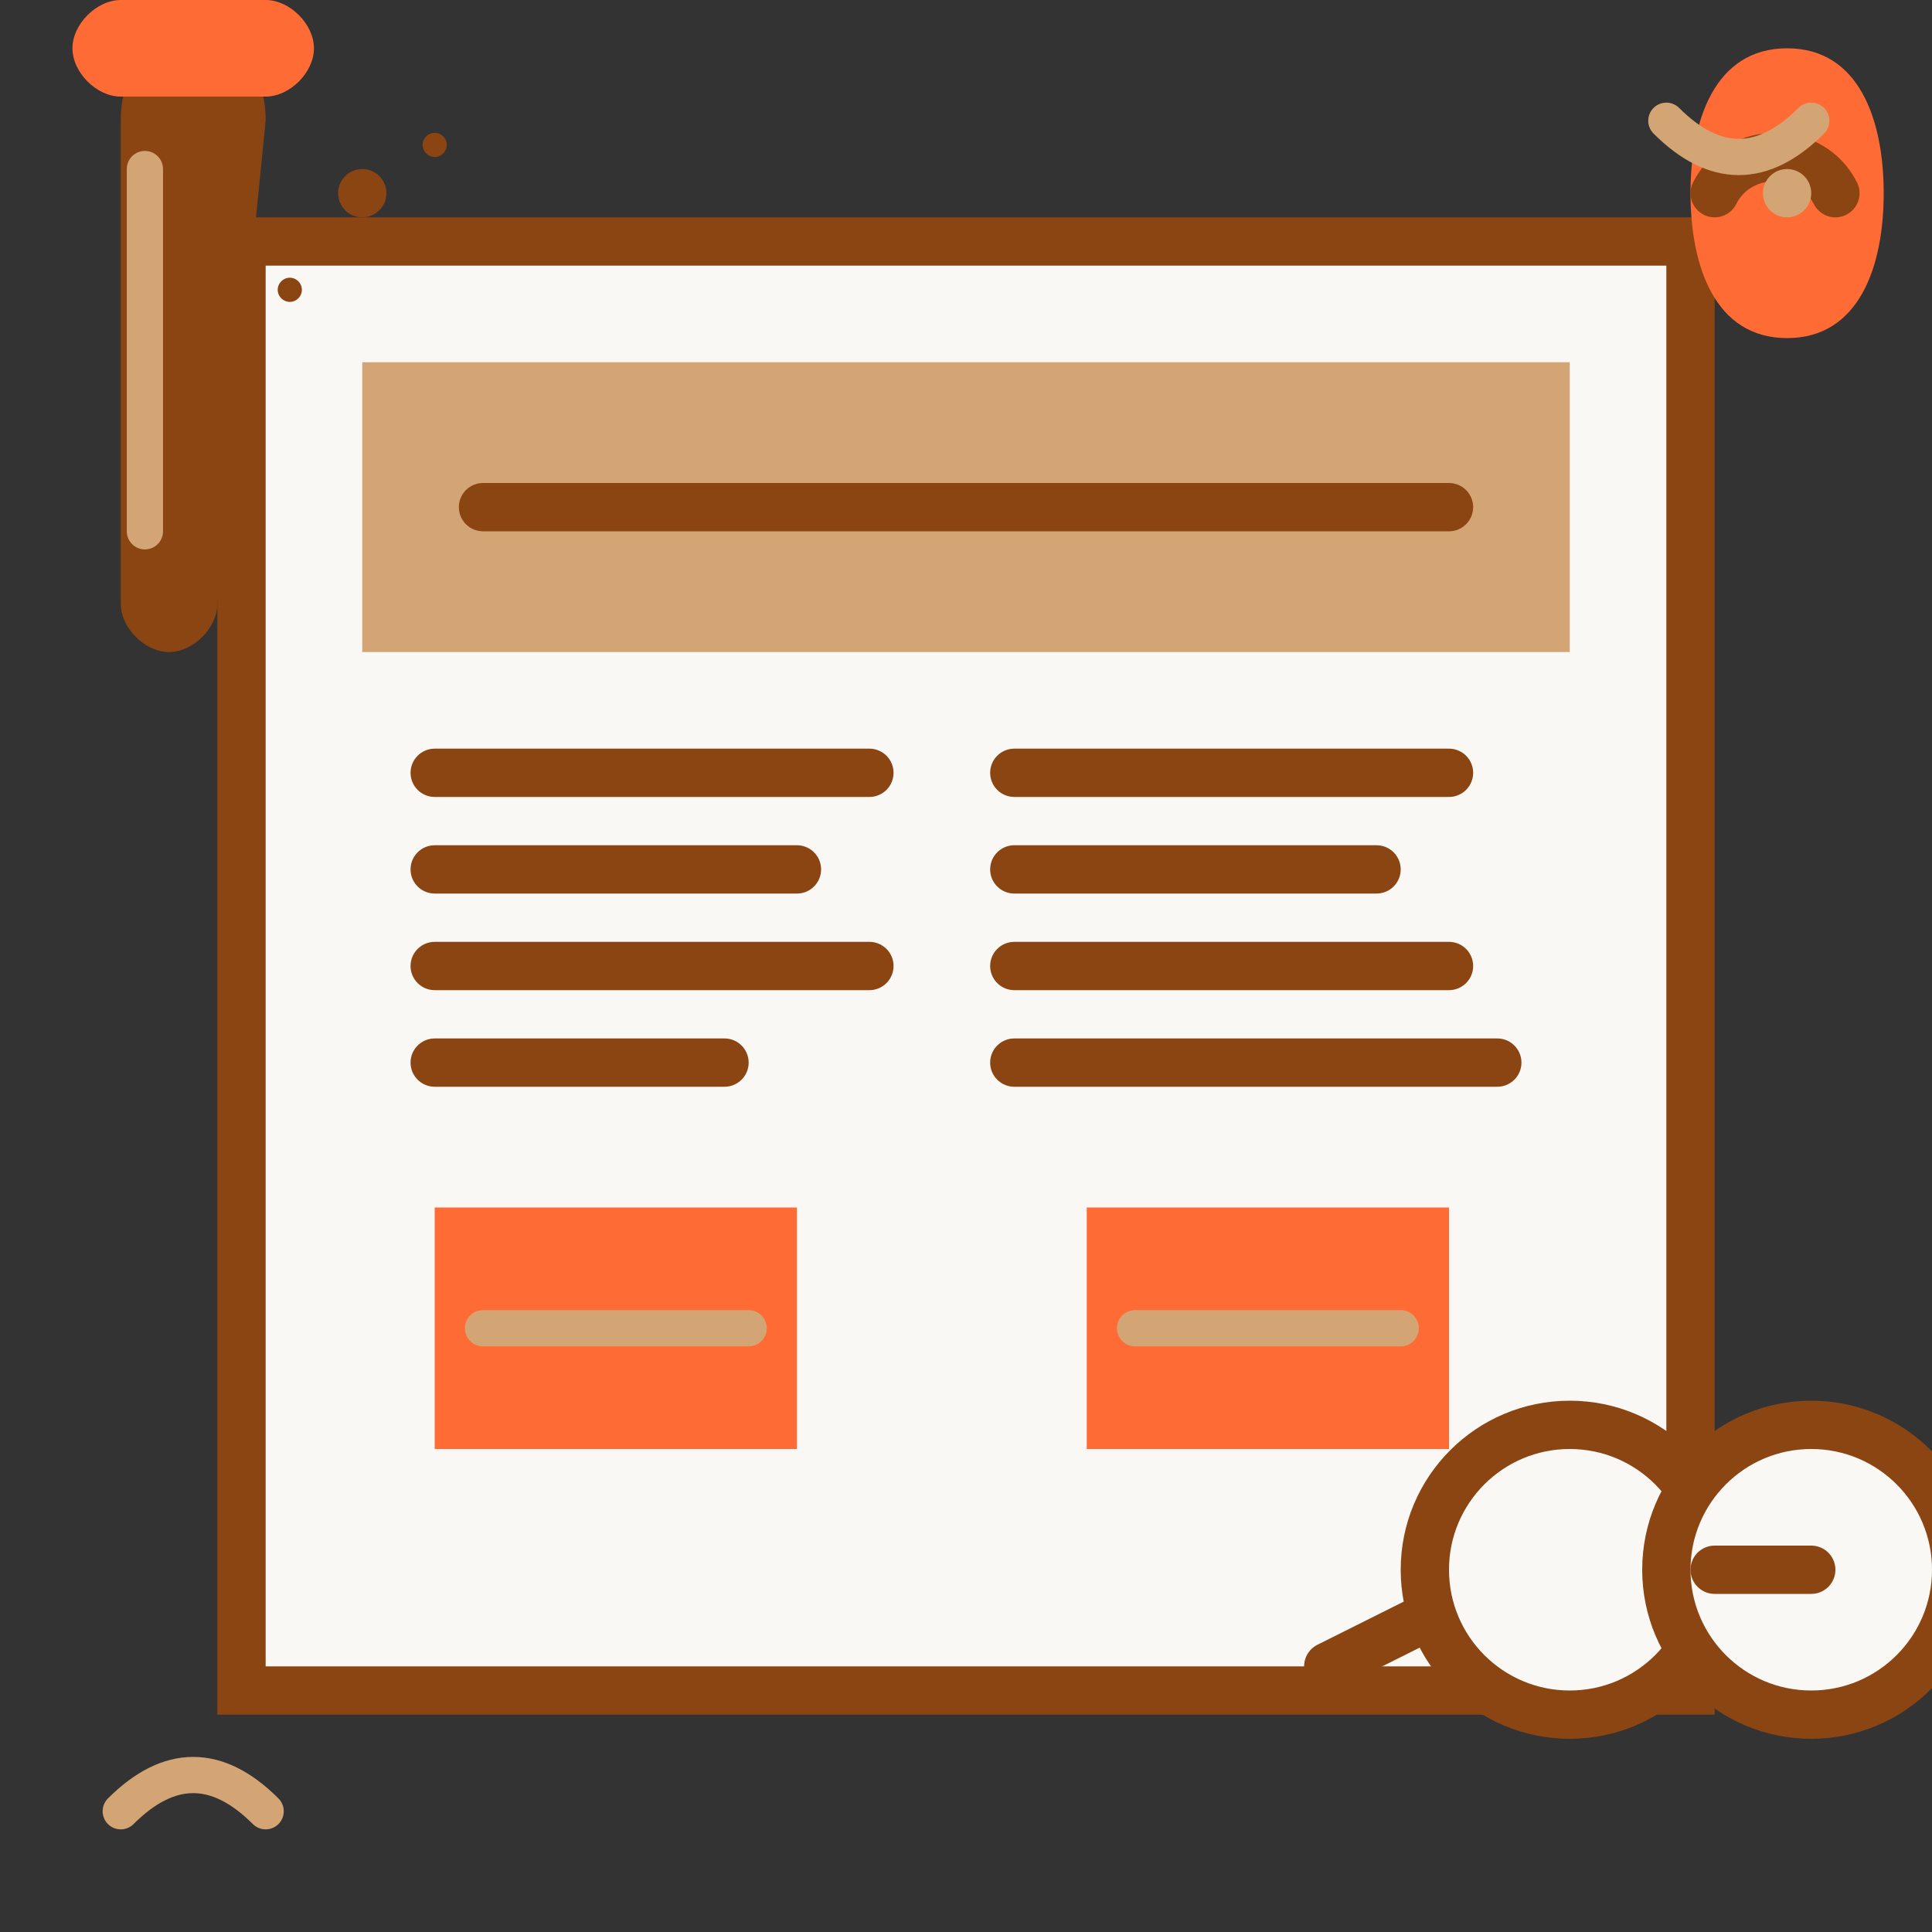
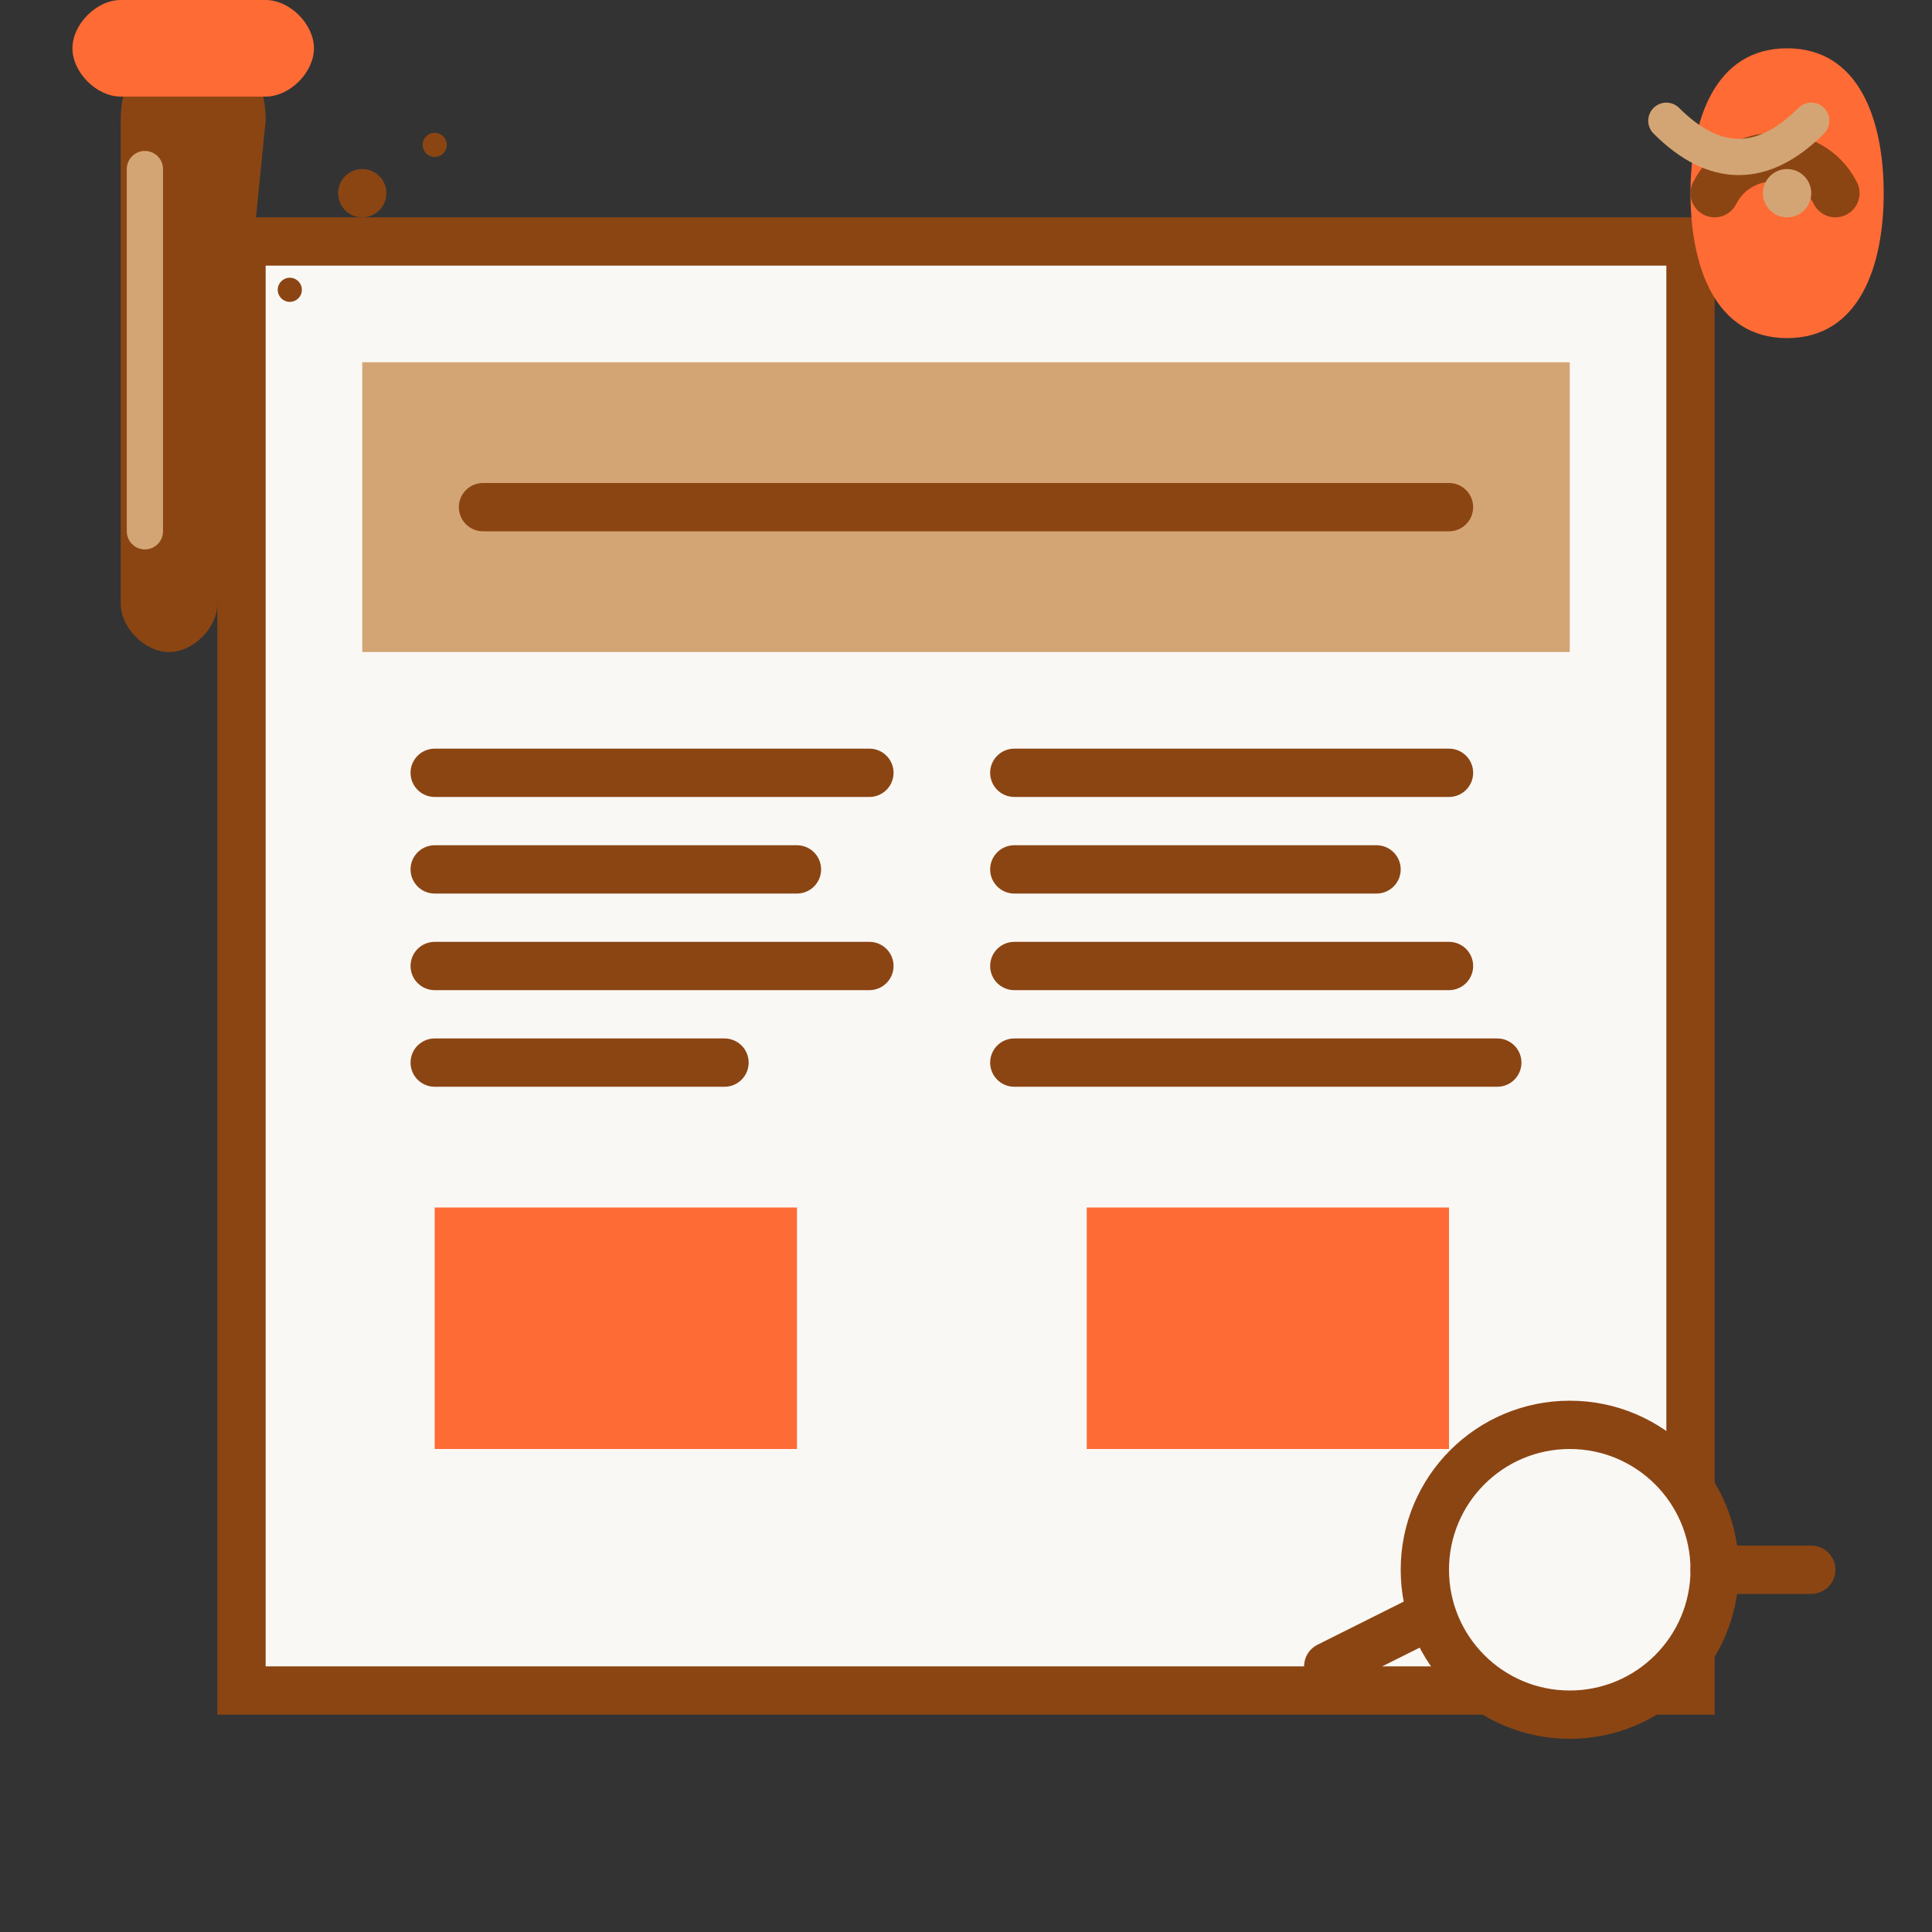
<svg xmlns="http://www.w3.org/2000/svg" viewBox="0 0 80 80" width="80" height="80">
  <rect x="0" y="0" width="80" height="80" fill="#333333" stroke="none" />
  <defs>
    <style>
      .cls-1 { fill: #d4a574; }
      .cls-2 { fill: #8b4513; }
      .cls-3 { fill: #ff6b35; }
      .cls-4 { fill: #faf8f5; }
      .cls-5 { fill: none; stroke: #8b4513; stroke-width: 2; stroke-linecap: round; }
      .cls-6 { fill: none; stroke: #d4a574; stroke-width: 1.5; stroke-linecap: round; }
    </style>
  </defs>
  <rect class="cls-4" x="10" y="10" width="60" height="60" rx="3" />
  <path class="cls-5" d="M10 10l60 0l0 60l-60 0z" />
  <rect class="cls-1" x="15" y="15" width="50" height="12" />
  <path class="cls-5" d="M20 21l40 0" />
  <path class="cls-5" d="M18 32l18 0M18 36l15 0M18 40l18 0M18 44l12 0" />
  <path class="cls-5" d="M42 32l18 0M42 36l15 0M42 40l18 0M42 44l20 0" />
  <rect class="cls-3" x="18" y="50" width="15" height="10" />
  <rect class="cls-3" x="45" y="50" width="15" height="10" />
-   <path class="cls-6" d="M20 55l11 0M47 55l11 0" />
  <path class="cls-2" d="M5 5c0-2 1-3 3-3s3 1 3 3l-2 20c0 1-1 2-2 2s-2-1-2-2z" />
  <path class="cls-3" d="M3 2c0-1 1-2 2-2l6 0c1 0 2 1 2 2s-1 2-2 2l-6 0c-1 0-2-1-2-2z" />
  <path class="cls-6" d="M6 7l0 15" />
  <circle class="cls-2" cx="15" cy="8" r="1" />
  <circle class="cls-2" cx="12" cy="12" r="0.5" />
  <circle class="cls-2" cx="18" cy="6" r="0.5" />
  <g transform="translate(70, 8)">
    <path class="cls-3" d="M0 0c0-3 1-6 4-6s4 3 4 6c0 3-1 6-4 6s-4-3-4-6z" />
    <path class="cls-5" d="M1 0c1-2 4-2 5 0" />
    <circle class="cls-1" cx="4" cy="0" r="1" />
  </g>
  <circle class="cls-4" cx="65" cy="65" r="6" stroke="#8b4513" stroke-width="2" fill="none" />
-   <circle class="cls-4" cx="75" cy="65" r="6" stroke="#8b4513" stroke-width="2" fill="none" />
  <path class="cls-5" d="M71 65l4 0" />
  <path class="cls-5" d="M59 67l-4 2M81 67l4 2" />
-   <path class="cls-6" d="M5 75c2-2 4-2 6 0" />
  <path class="cls-6" d="M75 5c-2 2-4 2-6 0" />
</svg>